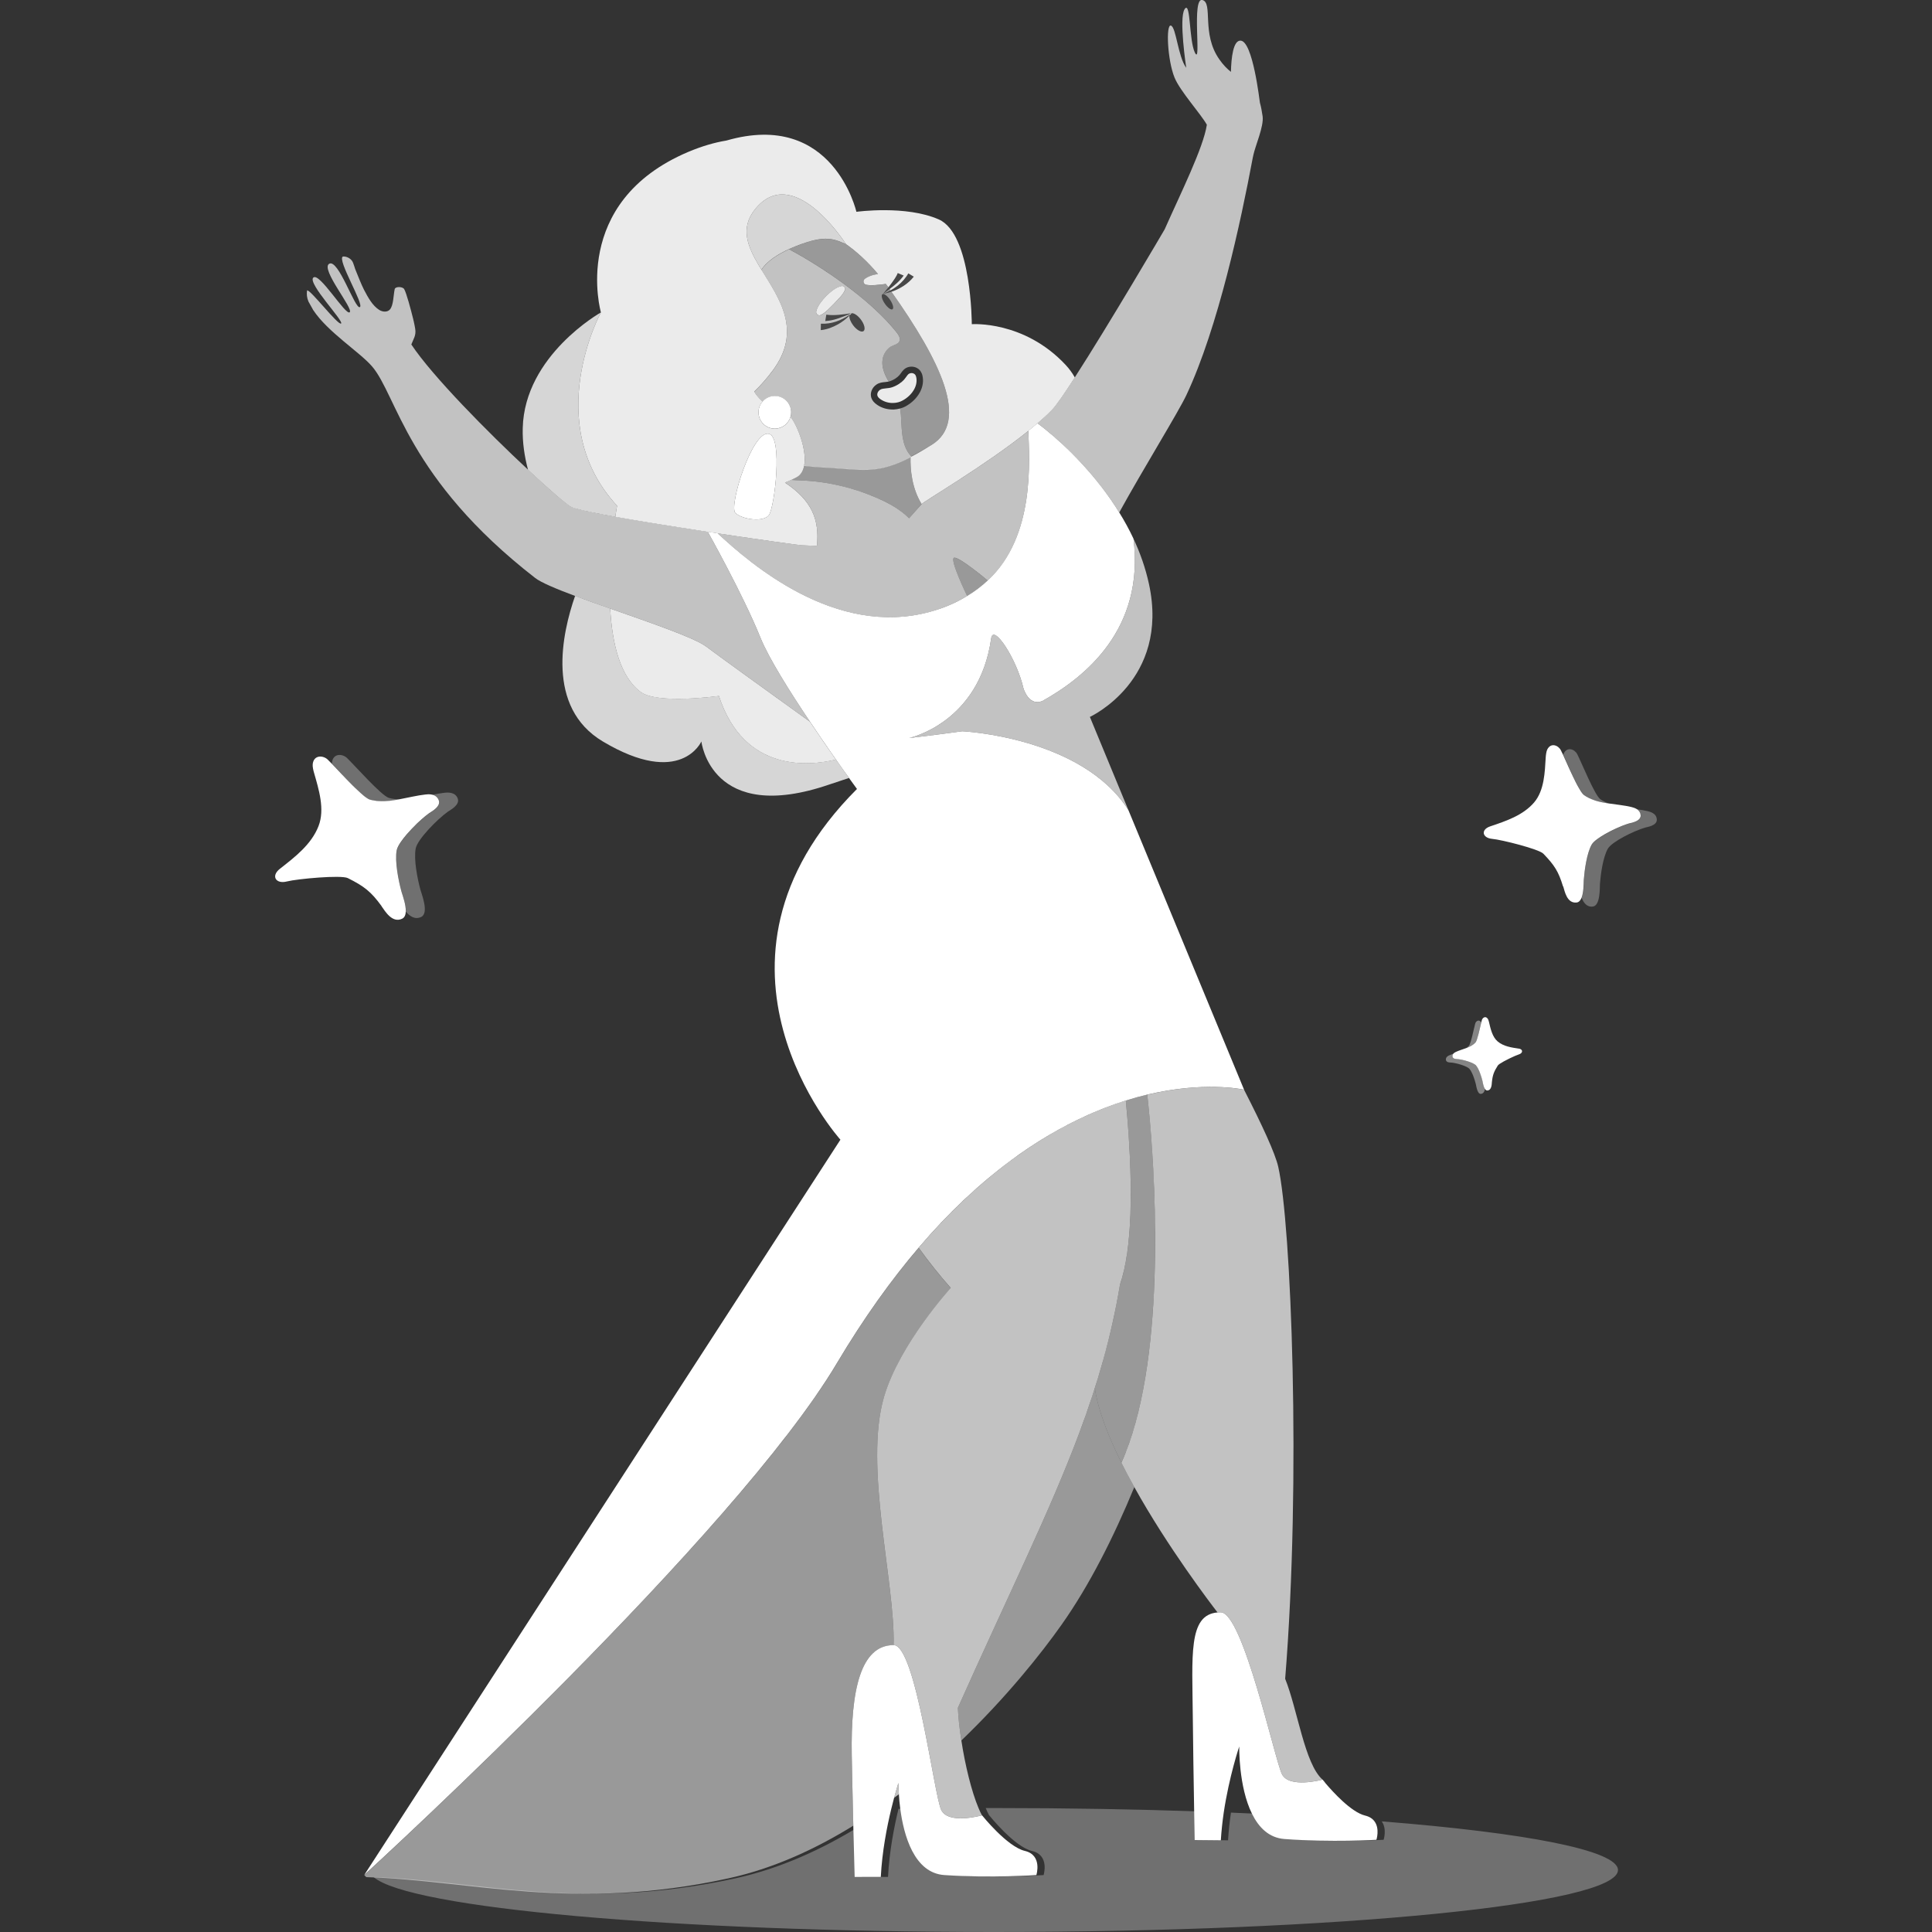
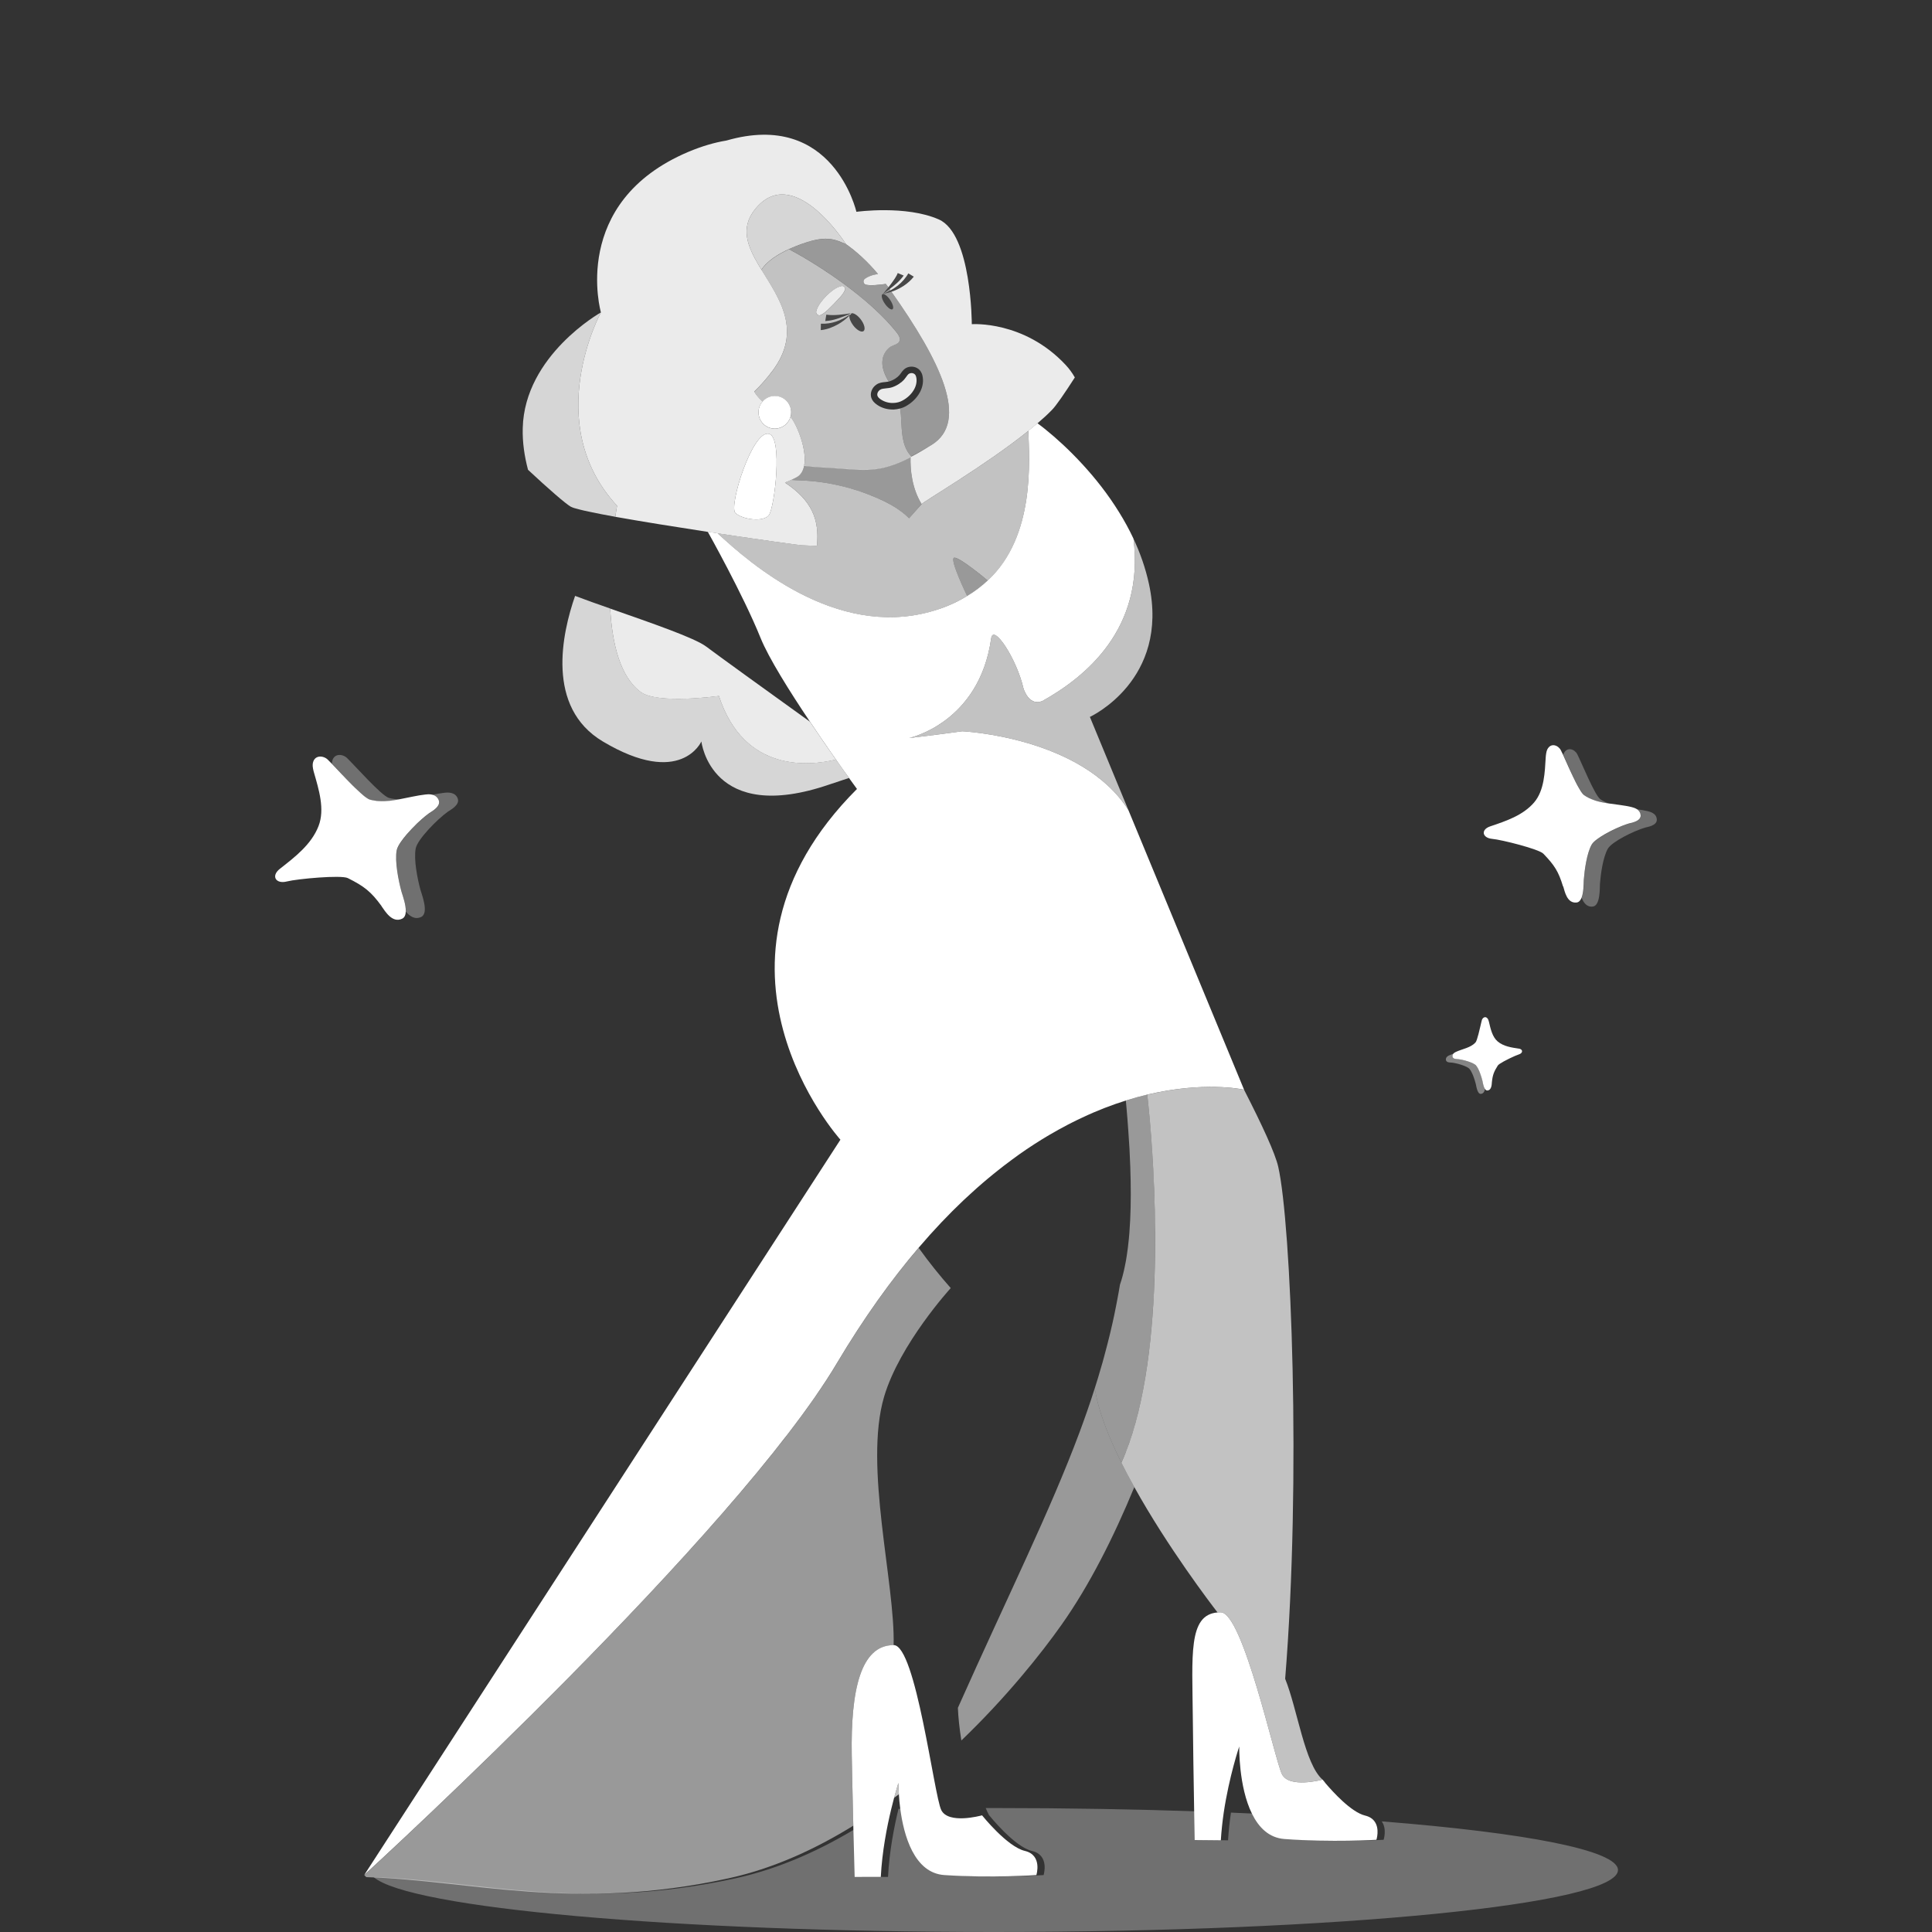
<svg xmlns="http://www.w3.org/2000/svg" viewBox="0 0 300 300">
  <rect x="0" y="0" width="300" height="300" fill="#333333" stroke="none" />
  <g fill="#fff">
    <path d="m 251.24 290.38 c 0 5.31 -43.39 9.62 -96.93 9.62 -49.77 0 -90.79 -3.73 -96.3 -8.53 16.16 .51 32.23 5.43 56.16 .2 6.9 -1.5 13.44 -4.47 19.45 -8.19 .11 4.28 .21 7.97 .21 7.97 h 4.06 c .2 -3.96 .96 -7.83 1.63 -10.58 .46 -.01 .93 -.02 1.39 -.02 .54 4.12 2.15 10 6.86 10.31 7.3 .49 14.28 0 14.28 0 s .97 -3.09 -1.79 -3.74 -6.65 -5.53 -6.65 -5.53 l -.01 .01 c -.18 -.34 -.37 -.72 -.54 -1.15 h 1.25 c 11.3 0 22.16 .19 32.24 .54 .05 2.59 .08 4.43 .08 4.43 l 4.06 .04 c .09 -1.46 .25 -2.92 .45 -4.3 1.49 .07 2.95 .13 4.4 .2 1.04 2.1 2.62 3.72 5.03 3.9 7.29 .55 14.28 .12 14.28 .12 s .55 -1.71 -.3 -2.86 c 22.36 1.77 36.69 4.5 36.69 7.56 z" opacity=".3" />
    <path d="m 165.47 56.66 c -6.47 -6.93 -14.57 -6.32 -14.57 -6.32 s 0 -13.99 -5.11 -16.26 c -5.1 -2.26 -12.81 -1.19 -12.81 -1.19 s -3.59 -15.85 -20.17 -11.07 c -.02 0 -.04 0 -.05 .01 -1.82 .3 -3.77 .87 -5.87 1.75 -18.49 7.83 -13.58 24.93 -13.58 24.93 s -9.37 17.17 2.51 30.03 c 0 0 -.12 .63 -.28 1.71 4.09 .73 9.4 1.58 14.36 2.34 l .25 .04 1.26 .18 .01 .01 c 6.79 1.02 12.57 1.82 13.07 1.85 .28 .01 1.16 .06 2.36 .1 v -.01 c .42 -4.09 -.8 -7.06 -4.96 -9.82 .31 -.12 .63 -.26 .96 -.41 .31 -.14 .62 -.29 .93 -.46 .6 -.36 .93 -.97 1.08 -1.71 l .1 -.02 c -.03 0 -.06 -.01 -.09 -.01 .47 -2.44 -1.06 -6.29 -2.12 -7.61 -.3 1.06 -1.28 1.85 -2.44 1.85 -1.4 0 -2.53 -1.14 -2.53 -2.55 0 -.64 .23 -1.22 .63 -1.66 -.32 -.29 -.62 -.61 -.89 -.95 -.15 -.2 -.29 -.4 -.4 -.61 .97 -.92 1.91 -1.99 2.82 -3.2 4.7 -6.27 1.05 -11.23 -1.7 -15.72 -.12 -.2 -.25 -.41 -.38 -.62 -1.79 -3.02 -2.96 -5.84 -.62 -8.76 5.81 -7.23 13.72 4.79 14.1 5.38 .01 .01 .01 .02 .01 .02 1.68 1.18 3.36 2.71 4.99 4.66 -.25 .04 -.5 .07 -.75 .14 -.45 .13 -.89 .3 -1.3 .6 -.22 .17 -.27 .5 -.1 .72 .08 .11 .2 .18 .32 .2 h .01 c .47 .09 .92 .08 1.35 .05 l 1.31 -.13 .36 -.06 c .13 .19 .27 .35 .41 .54 .16 -.2 .31 -.4 .46 -.6 .34 -.47 .82 -1.12 .99 -1.62 l .92 .39 c -.62 .86 -1.38 1.49 -2.19 2.09 l .15 .21 c .78 -.42 1.48 -.97 2.06 -1.64 .27 -.32 .54 -.69 .7 -1 l .85 .51 c -.89 1.12 -2.13 1.89 -3.47 2.34 7.56 10.7 12.22 20.13 6.2 23.81 -.06 .03 -.12 .07 -.18 .1 -1.13 .72 -2.13 1.3 -3.05 1.78 -.05 1.86 .18 4.78 1.72 7.28 v .01 c .5 -.54 9.93 -6.03 16.57 -11.37 l 1.41 -1.17 c .83 -.7 1.59 -1.4 2.25 -2.08 .63 -.63 1.94 -2.53 3.56 -5.05 -.39 -.69 -.87 -1.35 -1.43 -1.95 z m -46.05 10.71 c 2.16 .6 .84 11.38 0 12.58 s -4.15 .72 -5.23 -.29 c -1.08 -1.02 2.66 -13 5.23 -12.29 z" opacity=".9" />
    <path d="m 130.96 44.45 c -.1 -.05 -.21 -.06 -.3 -.03 -.5 .11 -.92 .34 -1.3 .62 s -.74 .59 -1.07 .92 c -.33 .34 -.63 .7 -.91 1.08 -.27 .38 -.51 .8 -.63 1.28 -.07 .28 .09 .56 .37 .63 .13 .03 .26 .01 .37 -.05 h .01 c .42 -.23 .76 -.52 1.08 -.82 l .93 -.92 c .3 -.31 .6 -.63 .89 -.96 .3 -.32 .58 -.67 .78 -1.12 l .01 -.01 c .11 -.23 0 -.51 -.23 -.62 z m 0 0 c -.1 -.05 -.21 -.06 -.3 -.03 -.5 .11 -.92 .34 -1.3 .62 s -.74 .59 -1.07 .92 c -.33 .34 -.63 .7 -.91 1.08 -.27 .38 -.51 .8 -.63 1.28 -.07 .28 .09 .56 .37 .63 .13 .03 .26 .01 .37 -.05 h .01 c .42 -.23 .76 -.52 1.08 -.82 l .93 -.92 c .3 -.31 .6 -.63 .89 -.96 .3 -.32 .58 -.67 .78 -1.12 l .01 -.01 c .11 -.23 0 -.51 -.23 -.62 z m 0 0 c -.1 -.05 -.21 -.06 -.3 -.03 -.5 .11 -.92 .34 -1.3 .62 s -.74 .59 -1.07 .92 c -.33 .34 -.63 .7 -.91 1.08 -.27 .38 -.51 .8 -.63 1.28 -.07 .28 .09 .56 .37 .63 .13 .03 .26 .01 .37 -.05 h .01 c .42 -.23 .76 -.52 1.08 -.82 l .93 -.92 c .3 -.31 .6 -.63 .89 -.96 .3 -.32 .58 -.67 .78 -1.12 l .01 -.01 c .11 -.23 0 -.51 -.23 -.62 z m 1.19 4.19 c -.03 .01 -.07 .03 -.1 .05 l -.03 .03 c -.04 .04 -.07 .08 -.09 .14 -.02 .04 -.03 .08 -.03 .13 l .35 -.36 c -.03 0 -.07 .01 -.1 .01 z m -1.19 -4.19 c -.1 -.05 -.21 -.06 -.3 -.03 -.5 .11 -.92 .34 -1.3 .62 s -.74 .59 -1.07 .92 c -.33 .34 -.63 .7 -.91 1.08 -.27 .38 -.51 .8 -.63 1.28 -.07 .28 .09 .56 .37 .63 .13 .03 .26 .01 .37 -.05 h .01 c .42 -.23 .76 -.52 1.08 -.82 l .93 -.92 c .3 -.31 .6 -.63 .89 -.96 .3 -.32 .58 -.67 .78 -1.12 l .01 -.01 c .11 -.23 0 -.51 -.23 -.62 z m 0 0 c -.1 -.05 -.21 -.06 -.3 -.03 -.5 .11 -.92 .34 -1.3 .62 s -.74 .59 -1.07 .92 c -.33 .34 -.63 .7 -.91 1.08 -.27 .38 -.51 .8 -.63 1.28 -.07 .28 .09 .56 .37 .63 .13 .03 .26 .01 .37 -.05 h .01 c .42 -.23 .76 -.52 1.08 -.82 l .93 -.92 c .3 -.31 .6 -.63 .89 -.96 .3 -.32 .58 -.67 .78 -1.12 l .01 -.01 c .11 -.23 0 -.51 -.23 -.62 z m 1.19 4.19 c -.03 .01 -.07 .03 -.1 .05 l -.03 .03 c -.04 .04 -.07 .08 -.09 .14 -.02 .04 -.03 .08 -.03 .13 l .35 -.36 c -.03 0 -.07 .01 -.1 .01 z m 0 0 c -.03 .01 -.07 .03 -.1 .05 l -.03 .03 c -.04 .04 -.07 .08 -.09 .14 -.02 .04 -.03 .08 -.03 .13 l .35 -.36 c -.03 0 -.07 .01 -.1 .01 z m -1.19 -4.19 c -.1 -.05 -.21 -.06 -.3 -.03 -.5 .11 -.92 .34 -1.3 .62 s -.74 .59 -1.07 .92 c -.33 .34 -.63 .7 -.91 1.08 -.27 .38 -.51 .8 -.63 1.28 -.07 .28 .09 .56 .37 .63 .13 .03 .26 .01 .37 -.05 h .01 c .42 -.23 .76 -.52 1.08 -.82 l .93 -.92 c .3 -.31 .6 -.63 .89 -.96 .3 -.32 .58 -.67 .78 -1.12 l .01 -.01 c .11 -.23 0 -.51 -.23 -.62 z m 0 0 c -.1 -.05 -.21 -.06 -.3 -.03 -.5 .11 -.92 .34 -1.3 .62 s -.74 .59 -1.07 .92 c -.33 .34 -.63 .7 -.91 1.08 -.27 .38 -.51 .8 -.63 1.28 -.07 .28 .09 .56 .37 .63 .13 .03 .26 .01 .37 -.05 h .01 c .42 -.23 .76 -.52 1.08 -.82 l .93 -.92 c .3 -.31 .6 -.63 .89 -.96 .3 -.32 .58 -.67 .78 -1.12 l .01 -.01 c .11 -.23 0 -.51 -.23 -.62 z m 1.19 4.19 c -.03 .01 -.07 .03 -.1 .05 l -.03 .03 c -.04 .04 -.07 .08 -.09 .14 -.02 .04 -.03 .08 -.03 .13 l .35 -.36 c -.03 0 -.07 .01 -.1 .01 z m 0 0 c -.03 .01 -.07 .03 -.1 .05 l -.03 .03 c -.04 .04 -.07 .08 -.09 .14 -.02 .04 -.03 .08 -.03 .13 l .35 -.36 c -.03 0 -.07 .01 -.1 .01 z m -1.19 -4.19 c -.1 -.05 -.21 -.06 -.3 -.03 -.5 .11 -.92 .34 -1.3 .62 s -.74 .59 -1.07 .92 c -.33 .34 -.63 .7 -.91 1.08 -.27 .38 -.51 .8 -.63 1.28 -.07 .28 .09 .56 .37 .63 .13 .03 .26 .01 .37 -.05 h .01 c .42 -.23 .76 -.52 1.08 -.82 l .93 -.92 c .3 -.31 .6 -.63 .89 -.96 .3 -.32 .58 -.67 .78 -1.12 l .01 -.01 c .11 -.23 0 -.51 -.23 -.62 z m 0 0 c -.1 -.05 -.21 -.06 -.3 -.03 -.5 .11 -.92 .34 -1.3 .62 s -.74 .59 -1.07 .92 c -.33 .34 -.63 .7 -.91 1.08 -.27 .38 -.51 .8 -.63 1.28 -.07 .28 .09 .56 .37 .63 .13 .03 .26 .01 .37 -.05 h .01 c .42 -.23 .76 -.52 1.08 -.82 l .93 -.92 c .3 -.31 .6 -.63 .89 -.96 .3 -.32 .58 -.67 .78 -1.12 l .01 -.01 c .11 -.23 0 -.51 -.23 -.62 z m 1.19 4.19 c -.03 .01 -.07 .03 -.1 .05 l -.03 .03 c -.04 .04 -.07 .08 -.09 .14 -.02 .04 -.03 .08 -.03 .13 l .35 -.36 c -.03 0 -.07 .01 -.1 .01 z m 0 0 c -.03 .01 -.07 .03 -.1 .05 l -.03 .03 c -.04 .04 -.07 .08 -.09 .14 -.02 .04 -.03 .08 -.03 .13 l .35 -.36 c -.03 0 -.07 .01 -.1 .01 z m -1.19 -4.19 c -.1 -.05 -.21 -.06 -.3 -.03 -.5 .11 -.92 .34 -1.3 .62 s -.74 .59 -1.07 .92 c -.33 .34 -.63 .7 -.91 1.08 -.27 .38 -.51 .8 -.63 1.28 -.07 .28 .09 .56 .37 .63 .13 .03 .26 .01 .37 -.05 h .01 c .42 -.23 .76 -.52 1.08 -.82 l .93 -.92 c .3 -.31 .6 -.63 .89 -.96 .3 -.32 .58 -.67 .78 -1.12 l .01 -.01 c .11 -.23 0 -.51 -.23 -.62 z m 0 0 c -.1 -.05 -.21 -.06 -.3 -.03 -.5 .11 -.92 .34 -1.3 .62 s -.74 .59 -1.07 .92 c -.33 .34 -.63 .7 -.91 1.08 -.27 .38 -.51 .8 -.63 1.28 -.07 .28 .09 .56 .37 .63 .13 .03 .26 .01 .37 -.05 h .01 c .42 -.23 .76 -.52 1.08 -.82 l .93 -.92 c .3 -.31 .6 -.63 .89 -.96 .3 -.32 .58 -.67 .78 -1.12 l .01 -.01 c .11 -.23 0 -.51 -.23 -.62 z m 1.19 4.19 c -.03 .01 -.07 .03 -.1 .05 l -.03 .03 c -.04 .04 -.07 .08 -.09 .14 -.02 .04 -.03 .08 -.03 .13 l .35 -.36 c -.03 0 -.07 .01 -.1 .01 z m 0 0 c -.03 .01 -.07 .03 -.1 .05 l -.03 .03 c -.04 .04 -.07 .08 -.09 .14 -.02 .04 -.03 .08 -.03 .13 l .35 -.36 c -.03 0 -.07 .01 -.1 .01 z m -1.19 -4.19 c -.1 -.05 -.21 -.06 -.3 -.03 -.5 .11 -.92 .34 -1.3 .62 s -.74 .59 -1.07 .92 c -.33 .34 -.63 .7 -.91 1.08 -.27 .38 -.51 .8 -.63 1.28 -.07 .28 .09 .56 .37 .63 .13 .03 .26 .01 .37 -.05 h .01 c .42 -.23 .76 -.52 1.08 -.82 l .93 -.92 c .3 -.31 .6 -.63 .89 -.96 .3 -.32 .58 -.67 .78 -1.12 l .01 -.01 c .11 -.23 0 -.51 -.23 -.62 z m 0 0 c -.1 -.05 -.21 -.06 -.3 -.03 -.5 .11 -.92 .34 -1.3 .62 s -.74 .59 -1.07 .92 c -.33 .34 -.63 .7 -.91 1.08 -.27 .38 -.51 .8 -.63 1.28 -.07 .28 .09 .56 .37 .63 .13 .03 .26 .01 .37 -.05 h .01 c .42 -.23 .76 -.52 1.08 -.82 l .93 -.92 c .3 -.31 .6 -.63 .89 -.96 .3 -.32 .58 -.67 .78 -1.12 l .01 -.01 c .11 -.23 0 -.51 -.23 -.62 z m 1.19 4.19 c -.03 .01 -.07 .03 -.1 .05 l -.03 .03 c -.04 .04 -.07 .08 -.09 .14 -.02 .04 -.03 .08 -.03 .13 l .35 -.36 c -.03 0 -.07 .01 -.1 .01 z m 0 0 c -.03 .01 -.07 .03 -.1 .05 l -.03 .03 c -.04 .04 -.07 .08 -.09 .14 -.02 .04 -.03 .08 -.03 .13 l .35 -.36 c -.03 0 -.07 .01 -.1 .01 z m -1.19 -4.19 c -.1 -.05 -.21 -.06 -.3 -.03 -.5 .11 -.92 .34 -1.3 .62 s -.74 .59 -1.07 .92 c -.33 .34 -.63 .7 -.91 1.08 -.27 .38 -.51 .8 -.63 1.28 -.07 .28 .09 .56 .37 .63 .13 .03 .26 .01 .37 -.05 h .01 c .42 -.23 .76 -.52 1.08 -.82 l .93 -.92 c .3 -.31 .6 -.63 .89 -.96 .3 -.32 .58 -.67 .78 -1.12 l .01 -.01 c .11 -.23 0 -.51 -.23 -.62 z m 0 0 c -.1 -.05 -.21 -.06 -.3 -.03 -.5 .11 -.92 .34 -1.3 .62 s -.74 .59 -1.07 .92 c -.33 .34 -.63 .7 -.91 1.08 -.27 .38 -.51 .8 -.63 1.28 -.07 .28 .09 .56 .37 .63 .13 .03 .26 .01 .37 -.05 h .01 c .42 -.23 .76 -.52 1.08 -.82 l .93 -.92 c .3 -.31 .6 -.63 .89 -.96 .3 -.32 .58 -.67 .78 -1.12 l .01 -.01 c .11 -.23 0 -.51 -.23 -.62 z m 1.19 4.19 c -.03 .01 -.07 .03 -.1 .05 l -.03 .03 c -.04 .04 -.07 .08 -.09 .14 -.02 .04 -.03 .08 -.03 .13 l .35 -.36 c -.03 0 -.07 .01 -.1 .01 z m 0 0 c -.03 .01 -.07 .03 -.1 .05 l -.03 .03 c -.04 .04 -.07 .08 -.09 .14 -.02 .04 -.03 .08 -.03 .13 l .35 -.36 c -.03 0 -.07 .01 -.1 .01 z m -1.19 -4.19 c -.1 -.05 -.21 -.06 -.3 -.03 -.5 .11 -.92 .34 -1.3 .62 s -.74 .59 -1.07 .92 c -.33 .34 -.63 .7 -.91 1.08 -.27 .38 -.51 .8 -.63 1.28 -.07 .28 .09 .56 .37 .63 .13 .03 .26 .01 .37 -.05 h .01 c .42 -.23 .76 -.52 1.08 -.82 l .93 -.92 c .3 -.31 .6 -.63 .89 -.96 .3 -.32 .58 -.67 .78 -1.12 l .01 -.01 c .11 -.23 0 -.51 -.23 -.62 z m 0 0 c -.1 -.05 -.21 -.06 -.3 -.03 -.5 .11 -.92 .34 -1.3 .62 s -.74 .59 -1.07 .92 c -.33 .34 -.63 .7 -.91 1.08 -.27 .38 -.51 .8 -.63 1.28 -.07 .28 .09 .56 .37 .63 .13 .03 .26 .01 .37 -.05 h .01 c .42 -.23 .76 -.52 1.08 -.82 l .93 -.92 c .3 -.31 .6 -.63 .89 -.96 .3 -.32 .58 -.67 .78 -1.12 l .01 -.01 c .11 -.23 0 -.51 -.23 -.62 z m 1.19 4.19 c -.03 .01 -.07 .03 -.1 .05 l -.03 .03 c -.04 .04 -.07 .08 -.09 .14 -.02 .04 -.03 .08 -.03 .13 l .35 -.36 c -.03 0 -.07 .01 -.1 .01 z m -1.19 -4.19 c -.1 -.05 -.21 -.06 -.3 -.03 -.5 .11 -.92 .34 -1.3 .62 s -.74 .59 -1.07 .92 c -.33 .34 -.63 .7 -.91 1.08 -.27 .38 -.51 .8 -.63 1.28 -.07 .28 .09 .56 .37 .63 .13 .03 .26 .01 .37 -.05 h .01 c .42 -.23 .76 -.52 1.08 -.82 l .93 -.92 c .3 -.31 .6 -.63 .89 -.96 .3 -.32 .58 -.67 .78 -1.12 l .01 -.01 c .11 -.23 0 -.51 -.23 -.62 z m 1.19 4.19 c -.03 .01 -.07 .03 -.1 .05 l -.03 .03 c -.04 .04 -.07 .08 -.09 .14 -.02 .04 -.03 .08 -.03 .13 l .35 -.36 c -.03 0 -.07 .01 -.1 .01 z m 0 0 c -.03 .01 -.07 .03 -.1 .05 l -.03 .03 c -.04 .04 -.07 .08 -.09 .14 -.02 .04 -.03 .08 -.03 .13 l .35 -.36 c -.03 0 -.07 .01 -.1 .01 z m -1.19 -4.19 c -.1 -.05 -.21 -.06 -.3 -.03 -.5 .11 -.92 .34 -1.3 .62 s -.74 .59 -1.07 .92 c -.33 .34 -.63 .7 -.91 1.08 -.27 .38 -.51 .8 -.63 1.28 -.07 .28 .09 .56 .37 .63 .13 .03 .26 .01 .37 -.05 h .01 c .42 -.23 .76 -.52 1.08 -.82 l .93 -.92 c .3 -.31 .6 -.63 .89 -.96 .3 -.32 .58 -.67 .78 -1.12 l .01 -.01 c .11 -.23 0 -.51 -.23 -.62 z m 0 0 c -.1 -.05 -.21 -.06 -.3 -.03 -.5 .11 -.92 .34 -1.3 .62 s -.74 .59 -1.07 .92 c -.33 .34 -.63 .7 -.91 1.08 -.27 .38 -.51 .8 -.63 1.28 -.07 .28 .09 .56 .37 .63 .13 .03 .26 .01 .37 -.05 h .01 c .42 -.23 .76 -.52 1.08 -.82 l .93 -.92 c .3 -.31 .6 -.63 .89 -.96 .3 -.32 .58 -.67 .78 -1.12 l .01 -.01 c .11 -.23 0 -.51 -.23 -.62 z m 1.19 4.19 c -.03 .01 -.07 .03 -.1 .05 l -.03 .03 c -.04 .04 -.07 .08 -.09 .14 -.02 .04 -.03 .08 -.03 .13 l .35 -.36 c -.03 0 -.07 .01 -.1 .01 z m 0 0 c -.03 .01 -.07 .03 -.1 .05 l -.03 .03 c -.04 .04 -.07 .08 -.09 .14 -.02 .04 -.03 .08 -.03 .13 l .35 -.36 c -.03 0 -.07 .01 -.1 .01 z m -1.19 -4.19 c -.1 -.05 -.21 -.06 -.3 -.03 -.5 .11 -.92 .34 -1.3 .62 s -.74 .59 -1.07 .92 c -.33 .34 -.63 .7 -.91 1.08 -.27 .38 -.51 .8 -.63 1.28 -.07 .28 .09 .56 .37 .63 .13 .03 .26 .01 .37 -.05 h .01 c .42 -.23 .76 -.52 1.08 -.82 l .93 -.92 c .3 -.31 .6 -.63 .89 -.96 .3 -.32 .58 -.67 .78 -1.12 l .01 -.01 c .11 -.23 0 -.51 -.23 -.62 z m 0 0 c -.1 -.05 -.21 -.06 -.3 -.03 -.5 .11 -.92 .34 -1.3 .62 s -.74 .59 -1.07 .92 c -.33 .34 -.63 .7 -.91 1.08 -.27 .38 -.51 .8 -.63 1.28 -.07 .28 .09 .56 .37 .63 .13 .03 .26 .01 .37 -.05 h .01 c .42 -.23 .76 -.52 1.08 -.82 l .93 -.92 c .3 -.31 .6 -.63 .89 -.96 .3 -.32 .58 -.67 .78 -1.12 l .01 -.01 c .11 -.23 0 -.51 -.23 -.62 z m 1.19 4.19 c -.03 .01 -.07 .03 -.1 .05 l -.03 .03 c -.04 .04 -.07 .08 -.09 .14 -.02 .04 -.03 .08 -.03 .13 l .35 -.36 c -.03 0 -.07 .01 -.1 .01 z m 0 0 c -.03 .01 -.07 .03 -.1 .05 l -.03 .03 c -.04 .04 -.07 .08 -.09 .14 -.02 .04 -.03 .08 -.03 .13 l .35 -.36 c -.03 0 -.07 .01 -.1 .01 z m -1.19 -4.19 c -.1 -.05 -.21 -.06 -.3 -.03 -.5 .11 -.92 .34 -1.3 .62 s -.74 .59 -1.07 .92 c -.33 .34 -.63 .7 -.91 1.08 -.27 .38 -.51 .8 -.63 1.28 -.07 .28 .09 .56 .37 .63 .13 .03 .26 .01 .37 -.05 h .01 c .42 -.23 .76 -.52 1.08 -.82 l .93 -.92 c .3 -.31 .6 -.63 .89 -.96 .3 -.32 .58 -.67 .78 -1.12 l .01 -.01 c .11 -.23 0 -.51 -.23 -.62 z m 0 0 c -.1 -.05 -.21 -.06 -.3 -.03 -.5 .11 -.92 .34 -1.3 .62 s -.74 .59 -1.07 .92 c -.33 .34 -.63 .7 -.91 1.08 -.27 .38 -.51 .8 -.63 1.28 -.07 .28 .09 .56 .37 .63 .13 .03 .26 .01 .37 -.05 h .01 c .42 -.23 .76 -.52 1.08 -.82 l .93 -.92 c .3 -.31 .6 -.63 .89 -.96 .3 -.32 .58 -.67 .78 -1.12 l .01 -.01 c .11 -.23 0 -.51 -.23 -.62 z m 1.19 4.19 c -.03 .01 -.07 .03 -.1 .05 l -.03 .03 c -.04 .04 -.07 .08 -.09 .14 -.02 .04 -.03 .08 -.03 .13 l .35 -.36 c -.03 0 -.07 .01 -.1 .01 z m 0 0 c -.03 .01 -.07 .03 -.1 .05 l -.03 .03 c -.04 .04 -.07 .08 -.09 .14 -.02 .04 -.03 .08 -.03 .13 l .35 -.36 c -.03 0 -.07 .01 -.1 .01 z m -1.19 -4.19 c -.1 -.05 -.21 -.06 -.3 -.03 -.5 .11 -.92 .34 -1.3 .62 s -.74 .59 -1.07 .92 c -.33 .34 -.63 .7 -.91 1.08 -.27 .38 -.51 .8 -.63 1.28 -.07 .28 .09 .56 .37 .63 .13 .03 .26 .01 .37 -.05 h .01 c .42 -.23 .76 -.52 1.08 -.82 l .93 -.92 c .3 -.31 .6 -.63 .89 -.96 .3 -.32 .58 -.67 .78 -1.12 l .01 -.01 c .11 -.23 0 -.51 -.23 -.62 z m -5.2 67.61 c -6.72 -4.83 -14.31 -10.31 -16.1 -11.66 -1.83 -1.37 -8.61 -3.69 -14.91 -5.9 .3 5.37 1.52 10.6 4.76 12.97 2.64 1.93 12.12 .6 12.12 .6 3.9 11.97 14.09 10.87 18.17 9.88 -1.19 -1.7 -2.61 -3.75 -4.04 -5.89 z m 5.2 -67.61 c -.1 -.05 -.21 -.06 -.3 -.03 -.5 .11 -.92 .34 -1.3 .62 s -.74 .59 -1.07 .92 c -.33 .34 -.63 .7 -.91 1.08 -.27 .38 -.51 .8 -.63 1.28 -.07 .28 .09 .56 .37 .63 .13 .03 .26 .01 .37 -.05 h .01 c .42 -.23 .76 -.52 1.08 -.82 l .93 -.92 c .3 -.31 .6 -.63 .89 -.96 .3 -.32 .58 -.67 .78 -1.12 l .01 -.01 c .11 -.23 0 -.51 -.23 -.62 z m 1.19 4.19 c -.03 .01 -.07 .03 -.1 .05 l -.03 .03 c -.04 .04 -.07 .08 -.09 .14 -.02 .04 -.03 .08 -.03 .13 l .35 -.36 c -.03 0 -.07 .01 -.1 .01 z m 0 0 c -.03 .01 -.07 .03 -.1 .05 l -.03 .03 c -.04 .04 -.07 .08 -.09 .14 -.02 .04 -.03 .08 -.03 .13 l .35 -.36 c -.03 0 -.07 .01 -.1 .01 z m -1.19 -4.19 c -.1 -.05 -.21 -.06 -.3 -.03 -.5 .11 -.92 .34 -1.3 .62 s -.74 .59 -1.07 .92 c -.33 .34 -.63 .7 -.91 1.08 -.27 .38 -.51 .8 -.63 1.28 -.07 .28 .09 .56 .37 .63 .13 .03 .26 .01 .37 -.05 h .01 c .42 -.23 .76 -.52 1.08 -.82 l .93 -.92 c .3 -.31 .6 -.63 .89 -.96 .3 -.32 .58 -.67 .78 -1.12 l .01 -.01 c .11 -.23 0 -.51 -.23 -.62 z m 0 0 c -.1 -.05 -.21 -.06 -.3 -.03 -.5 .11 -.92 .34 -1.3 .62 s -.74 .59 -1.07 .92 c -.33 .34 -.63 .7 -.91 1.08 -.27 .38 -.51 .8 -.63 1.28 -.07 .28 .09 .56 .37 .63 .13 .03 .26 .01 .37 -.05 h .01 c .42 -.23 .76 -.52 1.08 -.82 l .93 -.92 c .3 -.31 .6 -.63 .89 -.96 .3 -.32 .58 -.67 .78 -1.12 l .01 -.01 c .11 -.23 0 -.51 -.23 -.62 z m 1.19 4.19 c -.03 .01 -.07 .03 -.1 .05 l -.03 .03 c -.04 .04 -.07 .08 -.09 .14 -.02 .04 -.03 .08 -.03 .13 l .35 -.36 c -.03 0 -.07 .01 -.1 .01 z m 0 0 c -.03 .01 -.07 .03 -.1 .05 l -.03 .03 c -.04 .04 -.07 .08 -.09 .14 -.02 .04 -.03 .08 -.03 .13 l .35 -.36 c -.03 0 -.07 .01 -.1 .01 z m -1.19 -4.19 c -.1 -.05 -.21 -.06 -.3 -.03 -.5 .11 -.92 .34 -1.3 .62 s -.74 .59 -1.07 .92 c -.33 .34 -.63 .7 -.91 1.08 -.27 .38 -.51 .8 -.63 1.28 -.07 .28 .09 .56 .37 .63 .13 .03 .26 .01 .37 -.05 h .01 c .42 -.23 .76 -.52 1.08 -.82 l .93 -.92 c .3 -.31 .6 -.63 .89 -.96 .3 -.32 .58 -.67 .78 -1.12 l .01 -.01 c .11 -.23 0 -.51 -.23 -.62 z m 0 0 c -.1 -.05 -.21 -.06 -.3 -.03 -.5 .11 -.92 .34 -1.3 .62 s -.74 .59 -1.07 .92 c -.33 .34 -.63 .7 -.91 1.08 -.27 .38 -.51 .8 -.63 1.28 -.07 .28 .09 .56 .37 .63 .13 .03 .26 .01 .37 -.05 h .01 c .42 -.23 .76 -.52 1.08 -.82 l .93 -.92 c .3 -.31 .6 -.63 .89 -.96 .3 -.32 .58 -.67 .78 -1.12 l .01 -.01 c .11 -.23 0 -.51 -.23 -.62 z m 1.19 4.19 c -.03 .01 -.07 .03 -.1 .05 l -.03 .03 c -.04 .04 -.07 .08 -.09 .14 -.02 .04 -.03 .08 -.03 .13 l .35 -.36 c -.03 0 -.07 .01 -.1 .01 z m 0 0 c -.03 .01 -.07 .03 -.1 .05 l -.03 .03 c -.04 .04 -.07 .08 -.09 .14 -.02 .04 -.03 .08 -.03 .13 l .35 -.36 c -.03 0 -.07 .01 -.1 .01 z m -1.19 -4.19 c -.1 -.05 -.21 -.06 -.3 -.03 -.5 .11 -.92 .34 -1.3 .62 s -.74 .59 -1.07 .92 c -.33 .34 -.63 .7 -.91 1.08 -.27 .38 -.51 .8 -.63 1.28 -.07 .28 .09 .56 .37 .63 .13 .03 .26 .01 .37 -.05 h .01 c .42 -.23 .76 -.52 1.08 -.82 l .93 -.92 c .3 -.31 .6 -.63 .89 -.96 .3 -.32 .58 -.67 .78 -1.12 l .01 -.01 c .11 -.23 0 -.51 -.23 -.62 z m 0 0 c -.1 -.05 -.21 -.06 -.3 -.03 -.5 .11 -.92 .34 -1.3 .62 s -.74 .59 -1.07 .92 c -.33 .34 -.63 .7 -.91 1.08 -.27 .38 -.51 .8 -.63 1.28 -.07 .28 .09 .56 .37 .63 .13 .03 .26 .01 .37 -.05 h .01 c .42 -.23 .76 -.52 1.08 -.82 l .93 -.92 c .3 -.31 .6 -.63 .89 -.96 .3 -.32 .58 -.67 .78 -1.12 l .01 -.01 c .11 -.23 0 -.51 -.23 -.62 z m 1.19 4.19 c -.03 .01 -.07 .03 -.1 .05 l -.03 .03 c -.04 .04 -.07 .08 -.09 .14 -.02 .04 -.03 .08 -.03 .13 l .35 -.36 c -.03 0 -.07 .01 -.1 .01 z m 0 0 c -.03 .01 -.07 .03 -.1 .05 l -.03 .03 c -.04 .04 -.07 .08 -.09 .14 -.02 .04 -.03 .08 -.03 .13 l .35 -.36 c -.03 0 -.07 .01 -.1 .01 z m -1.19 -4.19 c -.1 -.05 -.21 -.06 -.3 -.03 -.5 .11 -.92 .34 -1.3 .62 s -.74 .59 -1.07 .92 c -.33 .34 -.63 .7 -.91 1.08 -.27 .38 -.51 .8 -.63 1.28 -.07 .28 .09 .56 .37 .63 .13 .03 .26 .01 .37 -.05 h .01 c .42 -.23 .76 -.52 1.08 -.82 l .93 -.92 c .3 -.31 .6 -.63 .89 -.96 .3 -.32 .58 -.67 .78 -1.12 l .01 -.01 c .11 -.23 0 -.51 -.23 -.62 z" opacity=".9" />
    <path d="m 141.98 60.4 c -.4 .75 -1.07 1.4 -1.88 1.82 -.2 .11 -.42 .19 -.64 .25 h -.01 c -.22 .06 -.45 .09 -.69 .1 -.73 .04 -1.43 -.17 -2 -.55 -.28 -.19 -.45 -.38 -.51 -.57 -.1 -.3 .07 -.7 .4 -.92 .25 -.17 .57 -.19 .94 -.23 .27 -.03 .56 -.05 .85 -.14 .03 -.01 .07 -.02 .1 -.03 .74 -.25 1.42 -.7 1.88 -1.22 .11 -.14 .21 -.28 .31 -.41 .24 -.34 .35 -.49 .65 -.55 .05 -.01 .11 -.02 .16 -.02 .24 0 .47 .11 .59 .28 .06 .09 .1 .2 .14 .35 .13 .57 .03 1.24 -.29 1.84 z" opacity=".9" />
    <path d="m 139.58 278.61 c -.25 .19 -.5 .37 -.75 .56 .39 -1.45 .68 -2.33 .68 -2.33 s -.01 .69 .07 1.76 z" opacity=".7" />
    <path d="m 138.76 255.46 c -5.13 .01 -6.67 7.01 -6.5 17.07 .03 2.01 .11 5.23 .18 8.45 .02 .84 .04 1.68 .06 2.51 -6.01 3.72 -12.55 6.69 -19.45 8.19 -23.93 5.23 -40 .31 -56.16 -.2 -.13 -.1 -.23 -.21 -.32 -.32 .57 -.52 1.92 -1.76 3.86 -3.57 13.51 -12.63 56.01 -53.15 69.5 -75.85 4.21 -7.09 8.49 -13.01 12.72 -17.97 1.61 2.25 3.29 4.33 4.98 6.24 0 0 -7.93 8.68 -10.35 16.88 -3.18 10.79 1.74 28.98 1.48 38.58 z" opacity=".5" />
    <path d="m 176.14 230.91 c -3.23 7.83 -6.99 15.28 -11.31 21.39 -3.18 4.5 -8.57 11.26 -15.55 17.96 -.29 -1.81 -.48 -3.57 -.54 -5.07 7.85 -17.59 14.27 -30.42 18.87 -42.73 .86 -2.32 1.66 -4.6 2.39 -6.91 .51 3.42 2.08 7.46 4.13 11.57 .63 1.26 1.3 2.54 2.01 3.79 z" opacity=".5" />
    <path d="m 95.82 78.54 s -.12 .63 -.28 1.71 c -.01 0 -.02 0 -.03 -.01 -.72 -.13 -1.4 -.26 -2.04 -.38 -1.06 -.2 -2 -.4 -2.76 -.57 -.21 -.05 -.4 -.1 -.58 -.14 -.36 -.09 -.66 -.17 -.9 -.24 -.09 -.03 -.17 -.06 -.25 -.08 -.15 -.06 -.27 -.11 -.35 -.15 -.79 -.45 -3.38 -2.69 -6.64 -5.73 -.56 -2.11 -.88 -4.29 -.82 -6.48 .28 -11.31 12.14 -17.96 12.14 -17.96 s -9.37 17.17 2.51 30.03 z" opacity=".8" />
    <path d="m 131.83 120.81 c -.3 .09 -.6 .19 -.89 .29 -.7 .22 -1.39 .45 -2.08 .69 -18.5 6.38 -19.95 -6.66 -19.95 -6.66 s -3.17 7.24 -15.31 0 c -8.89 -5.3 -6.32 -16.81 -4.3 -22.6 .23 .09 .46 .17 .69 .25 .23 .09 .46 .18 .7 .26 .4 .15 .82 .3 1.25 .46 .91 .32 1.86 .66 2.81 .99 .3 5.37 1.52 10.6 4.76 12.97 2.64 1.93 12.12 .6 12.12 .6 3.9 11.97 14.09 10.87 18.17 9.88 .79 1.13 1.48 2.1 2.03 2.86 z" opacity=".8" />
    <path d="m 205.36 276.33 l .01 .01 s -5.21 1.41 -6.32 -.87 c -1.12 -2.29 -6.05 -25.08 -9.49 -25.11 -.17 0 -.34 0 -.5 .02 -1.07 -1.38 -7.74 -10.13 -12.92 -19.46 -.71 -1.25 -1.38 -2.53 -2.01 -3.79 6.88 -15.28 5.33 -42.66 4.43 -53.02 -.23 -2.6 -.41 -4.13 -.41 -4.13 8.78 -2.08 14.61 -.85 15.01 -.77 .01 .01 .02 .01 .02 .01 2.81 5.49 4.83 9.87 5.3 11.94 2.01 8.76 3.59 48.56 1.08 79.52 1.95 4.87 3.01 13.17 5.8 15.66 z" opacity=".7" />
    <path d="m 205.83 276.91 c -.25 -.3 -.41 -.5 -.45 -.56 .2 .18 .35 .37 .45 .56 z" opacity=".6" />
    <path d="m 213.73 285.68 s -6.99 .43 -14.28 -.12 c -2.41 -.18 -3.99 -1.8 -5.03 -3.9 -2.12 -4.26 -1.99 -10.47 -1.99 -10.47 s -1.56 4.59 -2.41 10.27 c -.2 1.38 -.36 2.84 -.45 4.3 l -4.06 -.04 s -.03 -1.84 -.08 -4.43 c -.08 -4.46 -.18 -11.17 -.21 -14.49 -.08 -9.73 -.75 -16.05 3.84 -16.42 .16 -.02 .33 -.02 .5 -.02 3.44 .03 8.37 22.82 9.49 25.11 1.11 2.29 6.32 .87 6.32 .87 l .01 .01 c .04 .06 .2 .26 .45 .56 1.11 1.3 3.97 4.48 6.14 5.01 .71 .17 1.17 .5 1.46 .9 .85 1.14 .3 2.86 .3 2.86 z" />
    <path d="m 131.35 37.9 c -.74 -.3 -1.46 -.67 -2.48 -.79 -.06 -.01 -.12 -.01 -.18 -.02 -.72 -.06 -1.58 .01 -2.68 .31 -.84 .23 -2.15 .66 -3.49 1.28 -1.7 .78 -3.44 1.86 -4.28 3.2 -.12 -.2 -.25 -.41 -.38 -.62 -1.79 -3.02 -2.96 -5.84 -.62 -8.76 5.81 -7.23 13.72 4.79 14.1 5.38 .01 .01 .01 .02 .01 .02 z" opacity=".8" />
    <path d="m 124.96 72.33 l -.1 .02 .01 -.03 .1 .01 z" />
    <path d="m 143.11 78.26 v .01 c -.61 .66 -1.25 1.42 -1.94 2.21 -1.32 -1.31 -2.96 -2.25 -4.64 -3 -3.81 -1.71 -7.92 -2.7 -12.04 -2.88 -.55 -.02 -1.1 -.04 -1.64 -.08 .31 -.14 .62 -.29 .93 -.46 .6 -.36 .93 -.97 1.08 -1.71 l .1 -.02 c 1.61 .19 3.18 .25 4.79 .36 4.42 .29 6.81 .8 11.64 -1.7 -.05 1.86 .18 4.78 1.72 7.28 z" opacity=".5" />
    <path d="m 141.49 70.86 c -.26 -.29 -.49 -.6 -.68 -.95 -.88 -1.67 -.77 -3.63 -.92 -5.53 -.03 -.32 -.07 -.63 -.12 -.95 -.31 .09 -.64 .14 -.97 .16 h -.19 c -.87 0 -1.72 -.25 -2.41 -.73 -.47 -.32 -.76 -.67 -.9 -1.08 -.24 -.73 .09 -1.6 .8 -2.07 .46 -.31 .96 -.35 1.4 -.39 .17 -.02 .34 -.04 .5 -.07 -.06 -.09 -.12 -.19 -.17 -.29 -.53 -.95 -.95 -2.04 -.79 -3.11 .1 -.74 .5 -1.42 1.06 -1.88 .51 -.42 1.34 -.41 1.59 -1.06 .19 -.49 -.35 -1.16 -.64 -1.51 -3.57 -4.42 -9.86 -8.95 -15.31 -12.03 -.41 -.23 -.82 -.46 -1.22 -.67 -1.7 .78 -3.44 1.86 -4.28 3.2 2.75 4.49 6.4 9.44 1.7 15.72 -.91 1.21 -1.85 2.28 -2.82 3.2 .11 .21 .25 .41 .4 .61 .27 .34 .57 .66 .89 .95 .45 -.53 1.14 -.87 1.9 -.87 1.4 0 2.54 1.14 2.54 2.54 0 .24 -.03 .47 -.1 .69 1.06 1.31 2.59 5.17 2.12 7.61 .03 0 .06 .01 .09 .01 1.61 .19 3.18 .25 4.79 .36 4.42 .29 6.81 .8 11.64 -1.7 .92 -.48 1.92 -1.06 3.05 -1.78 -.96 .59 -1.94 1.14 -2.95 1.65 z m -14.37 -21.9 c -.28 -.07 -.44 -.35 -.37 -.63 .12 -.48 .36 -.9 .63 -1.28 .28 -.38 .58 -.74 .91 -1.08 .33 -.33 .69 -.64 1.07 -.92 s .8 -.51 1.3 -.62 c .09 -.03 .2 -.02 .3 .03 .23 .11 .34 .39 .23 .62 l -.01 .01 c -.2 .45 -.48 .8 -.78 1.12 -.29 .33 -.59 .65 -.89 .96 l -.93 .92 c -.32 .3 -.66 .59 -1.08 .82 h -.01 c -.11 .06 -.24 .08 -.37 .05 z m 6.97 2.45 c -.33 .25 -1.06 -.16 -1.62 -.91 -.41 -.55 -.62 -1.13 -.57 -1.5 -.52 .52 -1.11 .98 -1.76 1.35 -.85 .47 -1.69 .8 -2.69 .91 l .02 -1 c 1.57 .1 3.15 -.48 4.46 -1.39 .02 -.06 .05 -.1 .09 -.14 -1.27 .5 -2.45 1.04 -3.87 1.12 l .16 -.99 c 1.21 .19 2.6 -.04 3.84 -.21 .03 0 .07 -.01 .1 -.01 .38 -.04 .95 .35 1.42 .97 .56 .74 .75 1.55 .42 1.8 z" opacity=".7" />
    <path d="m 134.09 51.4 c -.33 .25 -1.06 -.16 -1.62 -.91 -.41 -.55 -.62 -1.13 -.57 -1.5 l .35 -.36 c .38 -.04 .95 .35 1.42 .97 .56 .74 .75 1.55 .42 1.8 z" opacity=".1" />
    <path d="m 138.42 45.29 c -.42 .15 -.86 .25 -1.3 .33 .28 -.33 .56 -.65 .83 -.99 -.14 -.19 -.28 -.35 -.41 -.54 -.12 .02 -.24 .04 -.36 .06 l -1.31 .13 c -.43 .03 -.88 .04 -1.35 -.05 h -.01 c -.12 -.02 -.24 -.09 -.32 -.2 -.17 -.22 -.12 -.55 .1 -.72 .41 -.3 .85 -.47 1.3 -.6 .25 -.07 .5 -.1 .75 -.14 -1.63 -1.96 -3.31 -3.48 -4.99 -4.66 -.74 -.3 -1.46 -.67 -2.48 -.79 -.06 -.01 -.12 -.01 -.18 -.02 -.72 -.06 -1.58 .01 -2.68 .31 -.84 .23 -2.15 .66 -3.49 1.28 .4 .21 .81 .44 1.22 .67 5.45 3.08 11.74 7.61 15.31 12.03 .29 .35 .83 1.02 .64 1.51 -.25 .65 -1.08 .64 -1.59 1.06 -.56 .46 -.96 1.14 -1.06 1.88 -.16 1.07 .26 2.15 .79 3.11 .05 .1 .11 .2 .17 .29 .07 -.01 .14 -.03 .21 -.05 .57 -.2 1.11 -.55 1.45 -.94 .1 -.11 .17 -.22 .25 -.33 .26 -.36 .57 -.81 1.27 -.95 .69 -.14 1.4 .13 1.77 .68 .13 .19 .23 .41 .29 .68 .19 .82 .06 1.72 -.38 2.55 -.49 .93 -1.31 1.72 -2.3 2.25 -.25 .13 -.51 .23 -.79 .3 .05 .32 .09 .63 .12 .95 .15 1.9 .04 3.86 .92 5.53 .19 .35 .42 .66 .68 .95 1.01 -.51 1.99 -1.06 2.95 -1.65 .06 -.03 .12 -.07 .18 -.1 6.02 -3.69 1.36 -13.11 -6.2 -23.81 z m .18 2.72 c -.21 .17 -.75 -.2 -1.19 -.84 -.44 -.63 -.62 -1.29 -.4 -1.47 .21 -.18 .74 .2 1.18 .83 .44 .64 .63 1.3 .41 1.48 z m -.47 -3.13 c -.33 .25 -.67 .49 -1.01 .74 .4 -.15 .79 -.32 1.16 -.53 -.05 -.07 -.1 -.14 -.15 -.21 z" opacity=".5" />
    <path d="m 138.6 48.01 c -.21 .17 -.75 -.2 -1.19 -.84 -.44 -.63 -.62 -1.29 -.4 -1.47 .21 -.18 .74 .2 1.18 .83 .44 .64 .63 1.3 .41 1.48 z" opacity=".1" />
-     <path d="m 173.91 199.48 c -1.35 8.11 -3.49 15.46 -6.3 22.98 -4.6 12.31 -11.02 25.14 -18.87 42.73 .06 1.5 .25 3.26 .54 5.07 .58 3.83 1.58 7.92 2.66 10.48 .17 .43 .36 .81 .54 1.15 -.27 .07 -5.21 1.39 -6.32 -.82 -1.13 -2.28 -3.95 -25.62 -7.39 -25.62 h -.01 c .26 -9.6 -4.66 -27.79 -1.48 -38.58 2.42 -8.2 10.35 -16.88 10.35 -16.88 -1.69 -1.91 -3.37 -4 -4.98 -6.24 8.93 -10.46 17.71 -16.62 25.38 -20.21 2.38 -1.12 4.65 -1.99 6.79 -2.66 .09 1.01 .18 2.03 .26 3.03 .83 10.45 .76 19.97 -1.17 25.56 z" opacity=".7" />
-     <path d="m 125.76 112.06 c -6.72 -4.83 -14.31 -10.31 -16.1 -11.66 -1.83 -1.37 -8.61 -3.69 -14.91 -5.9 -1.91 -.67 -3.78 -1.33 -5.45 -1.96 -2.95 -1.1 -5.3 -2.09 -6.21 -2.8 -19.86 -15.43 -21.44 -28.34 -25.32 -32.85 -1.91 -2.22 -6.89 -5.33 -9.13 -8.74 h -.01 c 0 -.01 -.01 -.03 -.04 -.07 -.01 -.02 -.02 -.04 -.03 -.07 -.18 -.33 -.64 -1.13 -.66 -1.18 -.25 -.59 -.31 -1.17 -.22 -1.72 l .01 -.01 c .46 -.22 4.85 5.52 5.28 5.13 .42 -.39 -5.17 -6.17 -4.34 -7.11 l .01 -.01 h .01 c .92 -.92 5 5.91 5.65 5.38 s -4.57 -6.71 -3.19 -7.53 c 1.43 -.85 4.01 7.07 4.76 6.73 s -3.6 -7.42 -2.62 -7.86 c .63 -.05 1.38 .38 1.59 1.02 .11 .27 .2 .59 .31 .92 .27 .68 1.02 2.56 1.37 3.22 .66 1.26 1.32 2.45 2.33 3.11 .61 .4 1.35 .37 1.7 -.05 .56 -.66 .52 -2.12 .74 -3.16 .09 -.42 1.21 -.42 1.47 0 .35 .61 1.02 3.11 1.4 4.65 .02 .08 .04 .16 .05 .23 0 .02 .02 .04 .02 .06 .11 .51 .2 .94 .24 1.21 .18 1.06 -.29 1.61 -.6 2.45 3.28 4.94 11.91 13.66 18.12 19.44 3.26 3.05 5.85 5.28 6.64 5.73 .61 .34 3.28 .91 6.91 1.57 4.09 .73 9.4 1.58 14.36 2.34 0 0 5.49 9.77 8.2 16.49 1.25 3.09 4.5 8.28 7.66 12.99 z" opacity=".7" />
-     <path d="m 194.6 24.18 c -.03 .14 -.05 .24 -.08 .36 -1.84 9.83 -5.36 26.3 -10.29 36.79 -1.22 2.61 -6.64 11.36 -10.44 18.25 -1.76 -2.86 -3.75 -5.34 -5.63 -7.39 -3.77 -4.12 -7.07 -6.47 -7.07 -6.47 .83 -.7 1.59 -1.4 2.25 -2.08 .63 -.63 1.94 -2.53 3.56 -5.05 5.28 -8.18 13.95 -22.98 13.95 -22.98 2.47 -5.57 6.01 -12.66 6.55 -16.24 -.94 -1.69 -4.18 -5.24 -5.02 -7.33 -1.11 -2.73 -1.36 -8.31 -.56 -8.07 .81 .24 1.1 4.85 2.38 6.56 0 0 -1.18 -7.72 -.25 -9.11 0 -.01 0 -.02 .01 -.03 .02 -.03 .04 -.06 .07 -.08 .85 -.93 .61 4.89 1.49 6.81 .03 .05 .05 .09 .07 .14 .98 1.79 -.58 -8.73 1.12 -8.26 1.7 .47 -.2 5.22 2.63 9.22 .61 .88 1.22 1.48 1.8 1.94 .05 -2.19 .35 -4.93 1.51 -4.85 1.9 .12 2.93 9.35 3 9.7 l .01 .01 c .16 .57 .28 1.24 .4 2.04 .21 1.58 -1.13 4.53 -1.46 6.1 z" opacity=".7" />
    <path d="m 148.14 86.61 c -.72 .28 2.04 5.94 2.04 5.94 -1.66 1.01 -3.55 1.85 -5.74 2.45 -14.72 4.05 -27.95 -7.49 -33.02 -12.19 6.79 1.02 12.57 1.82 13.07 1.85 .28 .01 1.16 .06 2.36 .1 v -.01 c .42 -4.09 -.8 -7.06 -4.96 -9.82 .31 -.12 .63 -.26 .96 -.41 .54 .04 1.09 .06 1.64 .08 4.12 .18 8.23 1.16 12.04 2.88 1.68 .75 3.32 1.68 4.64 3 v -.01 c .69 -.77 1.33 -1.54 1.94 -2.19 .5 -.54 9.93 -6.03 16.57 -11.37 .12 4.49 1.13 16.35 -6.3 23.24 0 0 -4.52 -3.8 -5.24 -3.54 z" opacity=".7" />
    <path d="m 160.93 291.16 s -6.98 .49 -14.28 0 c -4.71 -.31 -6.32 -6.19 -6.86 -10.31 -.11 -.84 -.18 -1.6 -.21 -2.24 -.08 -1.07 -.07 -1.76 -.07 -1.76 s -.29 .87 -.68 2.33 c -.13 .5 -.28 1.07 -.43 1.69 -.67 2.76 -1.43 6.63 -1.63 10.58 h -4.06 s -.1 -3.69 -.21 -7.97 c -.02 -.82 -.04 -1.66 -.06 -2.51 -.07 -3.22 -.15 -6.45 -.18 -8.45 -.17 -10.06 1.37 -17.06 6.5 -17.07 h .01 c 3.44 0 6.26 23.34 7.39 25.62 1.11 2.22 6.05 .89 6.32 .82 l .01 -.01 s 3.89 4.88 6.65 5.53 1.79 3.74 1.79 3.74 z" />
    <path d="m 193.18 169.21 s -.01 0 -.02 -.01 c -.4 -.08 -6.23 -1.3 -15.01 .77 -1.07 .25 -2.18 .56 -3.33 .92 -2.14 .67 -4.41 1.53 -6.79 2.66 -.52 .24 -1.04 .49 -1.57 .76 -.45 .22 -.9 .46 -1.35 .71 -.49 .25 -.99 .53 -1.5 .83 -.37 .2 -.75 .43 -1.14 .66 -.26 .16 -.52 .32 -.79 .48 -1.5 .93 -3.03 1.95 -4.58 3.11 -.43 .31 -.86 .64 -1.29 .97 -.27 .21 -.53 .41 -.8 .63 -.29 .22 -.57 .45 -.86 .69 -.5 .4 -1 .83 -1.51 1.26 -.64 .55 -1.28 1.11 -1.92 1.71 -.36 .32 -.73 .66 -1.09 1 -2.31 2.19 -4.64 4.63 -6.98 7.38 -4.23 4.96 -8.51 10.89 -12.72 17.97 -15.75 26.5 -70.79 77.08 -73.36 79.42 -.03 .04 73.93 -114.16 73.93 -114.16 s -24.59 -27.29 2.57 -54.46 c 0 0 -.47 -.63 -1.24 -1.71 -1.37 -1.9 -3.69 -5.19 -6.07 -8.75 -3.16 -4.71 -6.41 -9.9 -7.66 -12.99 -2.71 -6.72 -8.2 -16.49 -8.2 -16.49 l .25 .04 1.26 .18 .01 .01 c 5.07 4.7 18.3 16.24 33.02 12.19 2.19 -.59 4.08 -1.43 5.74 -2.45 1.19 -.71 2.25 -1.53 3.2 -2.41 7.43 -6.9 6.42 -18.75 6.3 -23.24 l 1.41 -1.17 s .35 .25 .96 .73 c .15 .12 .31 .25 .49 .4 1.32 1.07 3.39 2.89 5.62 5.33 1.88 2.05 3.87 4.53 5.63 7.39 .8 1.29 1.55 2.65 2.22 4.08 v .01 c 1.73 14 -7.45 21.46 -14.18 25.21 h -.01 c -1.88 .73 -2.71 -1.42 -2.87 -1.9 l -.03 -.09 c -1.06 -4.61 -4.68 -10.09 -5.01 -7.76 -1.85 13.18 -12.74 15.48 -12.74 15.48 s 3.88 -.44 8.25 -1.05 c 0 0 18.59 .86 25.8 12.25 z" />
    <path d="m 169.24 111.33 l 5.98 14.47 c -7.21 -11.39 -25.8 -12.25 -25.8 -12.25 -4.37 .61 -8.25 1.05 -8.25 1.05 s 10.89 -2.3 12.74 -15.48 c .33 -2.34 3.95 3.15 5.01 7.76 l .03 .09 c .16 .48 .99 2.64 2.87 1.9 h .01 c 6.73 -3.75 15.91 -11.21 14.18 -25.21 1.03 2.19 1.86 4.53 2.4 7.02 3.25 14.96 -9.17 20.64 -9.17 20.64 z" opacity=".7" />
    <path d="m 153.38 90.15 c -.95 .87 -2.01 1.69 -3.2 2.41 0 0 -2.76 -5.66 -2.04 -5.94 .72 -.26 5.24 3.54 5.24 3.54 z" opacity=".5" />
    <path d="m 179.36 191.11 c .02 2.62 -.01 5.36 -.12 8.14 -.03 .76 -.06 1.52 -.1 2.3 -.11 1.92 -.25 3.85 -.44 5.76 -.11 1.15 -.24 2.29 -.39 3.42 -.3 2.27 -.66 4.48 -1.12 6.63 -.23 1.06 -.48 2.12 -.75 3.13 -.09 .34 -.19 .68 -.28 1.01 -.19 .67 -.4 1.32 -.61 1.96 -.11 .32 -.22 .64 -.33 .95 -.22 .63 -.46 1.24 -.71 1.83 -.12 .3 -.25 .59 -.38 .88 -2.05 -4.11 -3.62 -8.15 -4.13 -11.57 .17 -.53 .34 -1.07 .5 -1.6 .23 -.77 .46 -1.54 .68 -2.32 .01 -.03 .02 -.06 .03 -.1 .09 -.32 .18 -.64 .26 -.96 .17 -.61 .33 -1.23 .49 -1.85 .28 -1.09 .55 -2.19 .8 -3.32 .18 -.8 .35 -1.61 .51 -2.44 .07 -.32 .13 -.65 .19 -.98 .16 -.83 .31 -1.66 .45 -2.51 .3 -.86 .55 -1.81 .76 -2.86 .11 -.52 .21 -1.05 .29 -1.61 .13 -.84 .24 -1.72 .33 -2.65 .03 -.3 .06 -.61 .08 -.93 .05 -.63 .09 -1.27 .12 -1.93 v -.01 c .13 -2.56 .12 -5.34 .02 -8.27 -.06 -1.87 -.17 -3.82 -.32 -5.8 -.03 -.49 -.07 -.99 -.11 -1.49 -.08 -1 -.16 -2.02 -.26 -3.03 1.15 -.36 2.26 -.67 3.33 -.92 0 0 .18 1.53 .41 4.13 .03 .36 .06 .73 .1 1.13 .03 .43 .06 .88 .1 1.35 .02 .34 .05 .69 .08 1.05 .03 .45 .06 .91 .09 1.4 .06 .93 .11 1.92 .17 2.96 .03 .57 .05 1.15 .08 1.75 .01 .37 .03 .74 .04 1.12 .03 .65 .05 1.33 .07 2.02 .02 .92 .04 1.86 .06 2.83 .01 .46 .01 .92 .01 1.39 z" opacity=".5" />
    <path d="m 122.85 64.02 c 0 .24 -.03 .47 -.1 .69 -.3 1.06 -1.28 1.85 -2.44 1.85 -1.4 0 -2.53 -1.14 -2.53 -2.55 0 -.64 .23 -1.22 .63 -1.66 .45 -.53 1.14 -.87 1.9 -.87 1.4 0 2.54 1.14 2.54 2.54 z" />
    <path d="m 119.42 79.95 c -.84 1.2 -4.15 .72 -5.23 -.29 -1.08 -1.02 2.66 -13 5.23 -12.29 2.16 .6 .84 11.38 0 12.58 z" />
    <path d="m 131.93 48.86 c -.02 .04 -.03 .08 -.03 .13 -.52 .52 -1.11 .98 -1.76 1.35 -.85 .47 -1.69 .8 -2.69 .91 l .02 -1 c 1.57 .1 3.15 -.48 4.46 -1.39 z" opacity=".1" />
    <path d="m 132.15 48.64 c -.03 .01 -.07 .03 -.1 .05 l -.03 .03 c -1.27 .5 -2.45 1.04 -3.87 1.12 l .16 -.99 c 1.21 .19 2.6 -.04 3.84 -.21 z" opacity=".1" />
    <path d="m 141.89 42.95 c -.89 1.12 -2.13 1.89 -3.47 2.34 -.42 .15 -.86 .25 -1.3 .33 .4 -.15 .79 -.32 1.16 -.53 .78 -.42 1.48 -.97 2.06 -1.64 .27 -.32 .54 -.69 .7 -1 l .85 .51 z" opacity=".1" />
    <path d="m 140.32 42.79 c -.62 .86 -1.38 1.49 -2.19 2.09 -.33 .25 -.67 .49 -1.01 .74 .28 -.33 .56 -.65 .83 -.99 .16 -.2 .31 -.4 .46 -.6 .34 -.47 .82 -1.12 .99 -1.62 l .92 .39 z" opacity=".1" />
    <path d="m 254.38 125.82 c .06 .05 .1 .11 .15 .17 .01 .02 .03 .03 .04 .04 .04 .06 .07 .13 .1 .2 .01 .03 .03 .05 .04 .07 .03 .1 .05 .21 .06 .33 .01 .24 -.08 .43 -.23 .59 -.22 .23 -.56 .38 -.88 .48 -.16 .05 -.31 .09 -.44 .12 s -.23 .05 -.28 .07 c -.33 .09 -.71 .23 -1.13 .4 -.28 .11 -.57 .23 -.86 .37 -.59 .27 -1.19 .57 -1.74 .89 -.41 .24 -.8 .48 -1.12 .72 -.43 .32 -.76 .63 -.92 .89 -.78 1.34 -1.13 4 -1.23 5.47 v .03 c 0 .04 -.01 .08 -.01 .13 -.01 .53 0 1.79 -.33 2.62 .29 .74 .78 1.48 1.73 1.36 1.2 -.14 1.07 -2.97 1.11 -3.52 .11 -1.46 .46 -4.13 1.23 -5.47 .63 -1.08 4.03 -2.76 5.78 -3.27 .3 -.09 1.86 -.29 1.82 -1.25 -.04 -.98 -1.07 -1.22 -1.44 -1.31 -.53 -.12 -1.09 -.21 -1.67 -.29 .07 .04 .14 .09 .2 .15 .01 .01 .02 .01 .02 .02 z" opacity=".3" />
    <path d="m 243.61 119.16 c .07 .14 .13 .29 .2 .44 l .06 .13 c .07 .14 .13 .29 .2 .43 l .06 .12 c .08 .16 .15 .33 .23 .49 l .03 .05 c .09 .18 .17 .35 .25 .52 .02 .04 .04 .07 .05 .1 .06 .13 .13 .25 .19 .37 .03 .05 .05 .1 .08 .15 .05 .1 .11 .2 .16 .29 .03 .05 .06 .1 .09 .15 .05 .08 .1 .17 .14 .24 .03 .05 .06 .09 .08 .14 .05 .07 .09 .14 .13 .2 .03 .04 .05 .08 .08 .11 .05 .06 .09 .12 .13 .17 .02 .02 .04 .05 .06 .07 .06 .07 .12 .12 .17 .16 .24 .17 .49 .31 .75 .44 .03 .01 .05 .03 .08 .04 .24 .12 .5 .21 .75 .3 .06 .02 .11 .04 .16 .06 .24 .08 .48 .14 .73 .2 .09 .02 .18 .04 .27 .06 .21 .05 .43 .09 .65 .12 .15 .03 .3 .05 .45 .07 -.47 -.18 -.93 -.39 -1.34 -.68 -.87 -.61 -2.93 -5.71 -3.58 -6.98 -.39 -.77 -1.56 -1.25 -2.12 -.1 -.02 .05 -.04 .12 -.06 .18 .23 .51 .53 1.17 .84 1.87 l .04 .09 z" opacity=".3" />
    <path d="m 242.74 137.65 c .22 .72 .57 2.67 2.08 2.49 .37 -.04 .61 -.35 .77 -.75 .32 -.82 .31 -2.09 .33 -2.62 0 -.05 0 -.09 .01 -.13 v -.03 c .11 -1.46 .46 -4.13 1.23 -5.47 .16 -.27 .49 -.58 .92 -.89 .33 -.24 .71 -.48 1.12 -.72 .55 -.32 1.16 -.62 1.74 -.89 .29 -.13 .58 -.26 .86 -.37 .42 -.17 .8 -.3 1.13 -.4 .06 -.02 .16 -.04 .28 -.07 .13 -.03 .28 -.07 .44 -.12 .32 -.1 .66 -.25 .88 -.48 .14 -.16 .24 -.35 .23 -.59 -.01 -.12 -.03 -.23 -.06 -.33 -.01 -.03 -.03 -.05 -.04 -.07 -.03 -.07 -.06 -.14 -.1 -.2 -.01 -.02 -.03 -.03 -.04 -.04 -.05 -.06 -.09 -.12 -.15 -.17 -.01 -.01 -.02 -.01 -.02 -.02 -.06 -.06 -.13 -.11 -.2 -.15 -.31 -.19 -.66 -.27 -.84 -.32 -1.09 -.26 -2.3 -.37 -3.5 -.55 -.15 -.02 -.3 -.04 -.45 -.07 -.22 -.04 -.43 -.08 -.65 -.12 -.09 -.02 -.18 -.04 -.27 -.06 -.25 -.06 -.49 -.12 -.73 -.2 -.06 -.02 -.11 -.04 -.16 -.06 -.26 -.09 -.51 -.19 -.75 -.3 -.03 -.01 -.05 -.03 -.08 -.04 -.26 -.13 -.51 -.27 -.75 -.44 -.05 -.04 -.11 -.09 -.17 -.16 -.02 -.02 -.04 -.05 -.06 -.07 -.04 -.05 -.08 -.1 -.13 -.17 -.03 -.04 -.05 -.07 -.08 -.11 -.04 -.06 -.09 -.13 -.13 -.2 -.03 -.04 -.06 -.09 -.08 -.14 -.05 -.08 -.09 -.16 -.14 -.24 -.03 -.05 -.06 -.1 -.09 -.15 -.05 -.09 -.1 -.19 -.16 -.29 -.03 -.05 -.05 -.1 -.08 -.15 -.06 -.12 -.13 -.25 -.19 -.37 -.02 -.04 -.04 -.07 -.05 -.1 -.08 -.17 -.17 -.34 -.25 -.52 l -.03 -.05 c -.08 -.16 -.15 -.32 -.23 -.49 l -.06 -.12 c -.07 -.14 -.13 -.29 -.2 -.43 l -.06 -.13 c -.07 -.15 -.13 -.29 -.2 -.44 l -.04 -.09 c -.32 -.71 -.61 -1.37 -.84 -1.87 -.13 -.28 -.24 -.52 -.33 -.68 -.39 -.77 -1.56 -1.25 -2.12 -.1 -.14 .3 -.21 .87 -.23 1.2 -.14 2.29 -.21 5.13 -1.8 7 -1.73 2.02 -4.39 2.9 -6.83 3.72 -1.49 .51 -1.24 1.8 .33 1.94 1.45 .13 7.23 1.58 7.93 2.3 1.72 1.78 2.35 2.75 3.06 5.09 z" />
    <path d="m 67.4 123.51 c .08 .03 .15 .08 .23 .13 .02 .01 .04 .02 .06 .03 .07 .05 .12 .11 .18 .18 .02 .02 .05 .04 .07 .07 .07 .1 .14 .21 .19 .34 .1 .26 .08 .5 -.02 .72 -.15 .34 -.46 .63 -.77 .85 -.15 .11 -.3 .21 -.43 .29 s -.23 .14 -.28 .18 c -.32 .23 -.69 .52 -1.07 .86 -.26 .23 -.53 .47 -.79 .72 -.54 .51 -1.08 1.07 -1.55 1.63 -.36 .41 -.68 .82 -.95 1.21 -.35 .51 -.59 .97 -.66 1.32 -.34 1.74 .29 4.76 .73 6.39 l .01 .03 c .01 .04 .03 .09 .04 .14 .18 .58 .67 1.94 .63 2.96 .59 .69 1.4 1.3 2.39 .82 1.25 -.61 .03 -3.62 -.13 -4.24 -.44 -1.62 -1.06 -4.65 -.73 -6.39 .27 -1.4 3.32 -4.52 5.02 -5.73 .29 -.21 1.91 -1.02 1.5 -2.05 -.41 -1.04 -1.61 -.92 -2.06 -.87 -.62 .07 -1.26 .19 -1.91 .32 .09 .02 .18 .05 .27 .09 .01 0 .02 .01 .03 .01 z" opacity=".3" />
    <path d="m 53.22 120.39 c .13 .13 .25 .27 .38 .4 l .11 .12 c .13 .13 .25 .26 .38 .39 l .11 .11 c .14 .15 .29 .3 .43 .44 l .05 .05 c .16 .16 .32 .31 .47 .46 .03 .03 .06 .06 .1 .09 .12 .11 .23 .23 .35 .33 .05 .05 .1 .09 .14 .13 .1 .09 .19 .17 .28 .26 .05 .05 .1 .09 .15 .13 .08 .07 .17 .14 .24 .21 .05 .04 .1 .08 .14 .12 .08 .06 .15 .12 .22 .17 .04 .03 .09 .06 .13 .09 .07 .05 .14 .09 .2 .13 .03 .02 .06 .04 .09 .06 .09 .05 .17 .09 .24 .11 .32 .09 .65 .15 .98 .19 .04 0 .07 .01 .1 .02 .31 .03 .62 .04 .93 .04 h .2 c .28 -.01 .57 -.03 .86 -.06 .11 -.01 .21 -.02 .32 -.04 .25 -.03 .5 -.07 .75 -.11 .17 -.03 .34 -.07 .52 -.1 -.58 -.02 -1.15 -.07 -1.7 -.23 -1.17 -.34 -5.33 -5.07 -6.51 -6.2 -.71 -.68 -2.16 -.76 -2.33 .69 -.01 .06 0 .14 0 .22 .44 .46 1.01 1.07 1.62 1.71 l .08 .08 z" opacity=".3" />
    <path d="m 59.26 140.74 c .51 .7 1.63 2.68 3.2 1.91 .38 -.19 .53 -.61 .55 -1.11 .04 -1.01 -.45 -2.38 -.63 -2.96 -.02 -.05 -.03 -.1 -.04 -.14 l -.01 -.03 c -.44 -1.62 -1.06 -4.65 -.73 -6.39 .07 -.35 .31 -.81 .66 -1.32 .26 -.38 .59 -.79 .95 -1.21 .48 -.55 1.02 -1.11 1.55 -1.63 .27 -.26 .54 -.5 .79 -.72 .39 -.34 .75 -.63 1.07 -.86 .06 -.04 .16 -.1 .28 -.18 .13 -.08 .28 -.18 .43 -.29 .31 -.23 .62 -.52 .77 -.85 .1 -.22 .12 -.47 .02 -.72 -.05 -.13 -.12 -.24 -.19 -.34 -.02 -.03 -.05 -.04 -.07 -.07 -.06 -.06 -.11 -.13 -.18 -.18 -.02 -.01 -.04 -.02 -.06 -.03 -.07 -.05 -.15 -.1 -.23 -.13 -.01 -.01 -.02 -.01 -.03 -.01 -.09 -.04 -.18 -.07 -.27 -.09 -.41 -.09 -.81 -.05 -1.03 -.02 -1.27 .14 -2.63 .48 -3.99 .73 -.17 .03 -.34 .07 -.52 .1 -.25 .04 -.5 .08 -.75 .11 -.11 .01 -.21 .03 -.32 .04 -.29 .03 -.57 .05 -.86 .06 -.07 0 -.13 0 -.2 0 -.31 0 -.62 -.01 -.93 -.04 -.04 0 -.07 -.01 -.1 -.02 -.33 -.04 -.66 -.1 -.98 -.19 -.07 -.02 -.15 -.06 -.24 -.11 -.03 -.02 -.06 -.04 -.09 -.06 -.06 -.04 -.13 -.08 -.2 -.13 -.04 -.03 -.08 -.06 -.13 -.09 -.07 -.05 -.14 -.11 -.22 -.17 -.05 -.04 -.1 -.08 -.14 -.12 -.08 -.07 -.16 -.14 -.24 -.21 -.05 -.04 -.1 -.09 -.15 -.13 -.09 -.08 -.19 -.17 -.28 -.26 -.05 -.04 -.1 -.09 -.14 -.13 -.11 -.11 -.23 -.22 -.35 -.33 -.03 -.03 -.06 -.06 -.1 -.09 -.15 -.15 -.31 -.31 -.47 -.46 l -.05 -.05 c -.14 -.14 -.29 -.29 -.43 -.44 l -.11 -.11 c -.13 -.13 -.25 -.26 -.38 -.39 l -.11 -.12 c -.13 -.13 -.26 -.27 -.38 -.4 l -.08 -.08 c -.61 -.64 -1.18 -1.25 -1.62 -1.71 -.25 -.26 -.45 -.47 -.61 -.62 -.71 -.68 -2.16 -.76 -2.33 .69 -.05 .38 .1 1.02 .21 1.38 .72 2.53 1.71 5.64 .69 8.26 -1.11 2.85 -3.66 4.8 -5.99 6.62 -1.43 1.11 -.66 2.42 1.09 1.97 1.62 -.41 8.42 -1.03 9.45 -.52 2.53 1.27 3.59 2.08 5.24 4.35 z" />
-     <path d="m 230.01 158.77 c -.01 -.02 -.02 -.04 -.03 -.06 -.34 -.47 -.81 -.15 -.91 .23 -.18 .63 -.66 3.12 -.99 3.47 -.12 .13 -.25 .23 -.39 .33 .54 -.2 1.04 -.45 1.42 -.86 .28 -.3 .68 -2.19 .9 -3.11 z" opacity=".4" />
    <path d="m 229.22 165.46 c -.36 -.43 -1.98 -.91 -2.78 -.99 -.14 -.01 -.83 .03 -.89 -.41 -.03 -.19 .04 -.33 .13 -.44 -.22 .08 -.44 .16 -.64 .25 -.16 .07 -.58 .27 -.52 .72 .06 .44 .76 .4 .89 .41 .8 .08 2.42 .55 2.78 .99 .45 .54 .82 1.72 .98 2.37 .06 .25 .23 1.54 .77 1.5 .43 -.03 .59 -.42 .65 -.79 -.24 -.38 -.34 -1.07 -.38 -1.24 -.17 -.65 -.54 -1.83 -.98 -2.37 z" opacity=".4" />
    <path d="m 235.84 162.83 c -1.13 -.17 -2.36 -.34 -3.28 -1.11 -.84 -.71 -1.11 -1.99 -1.35 -3.02 -.04 -.15 -.11 -.4 -.2 -.52 -.34 -.47 -.81 -.15 -.91 .23 -.03 .09 -.06 .21 -.09 .36 -.22 .92 -.62 2.81 -.9 3.11 -.38 .41 -.89 .66 -1.42 .86 -.55 .21 -1.13 .37 -1.62 .6 -.09 .04 -.27 .13 -.4 .28 -.09 .11 -.15 .25 -.13 .44 .06 .44 .76 .4 .89 .41 .8 .08 2.42 .55 2.78 .99 .45 .54 .82 1.72 .98 2.37 .04 .18 .14 .86 .38 1.24 .1 .16 .23 .27 .39 .26 .67 -.05 .67 -.96 .7 -1.31 .12 -1.12 .32 -1.62 .92 -2.57 .09 -.14 .46 -.38 .93 -.64 .55 -.3 1.23 -.63 1.74 -.85 .25 -.11 .46 -.19 .59 -.23 .67 -.2 .68 -.81 -.01 -.91 z" />
  </g>
</svg>